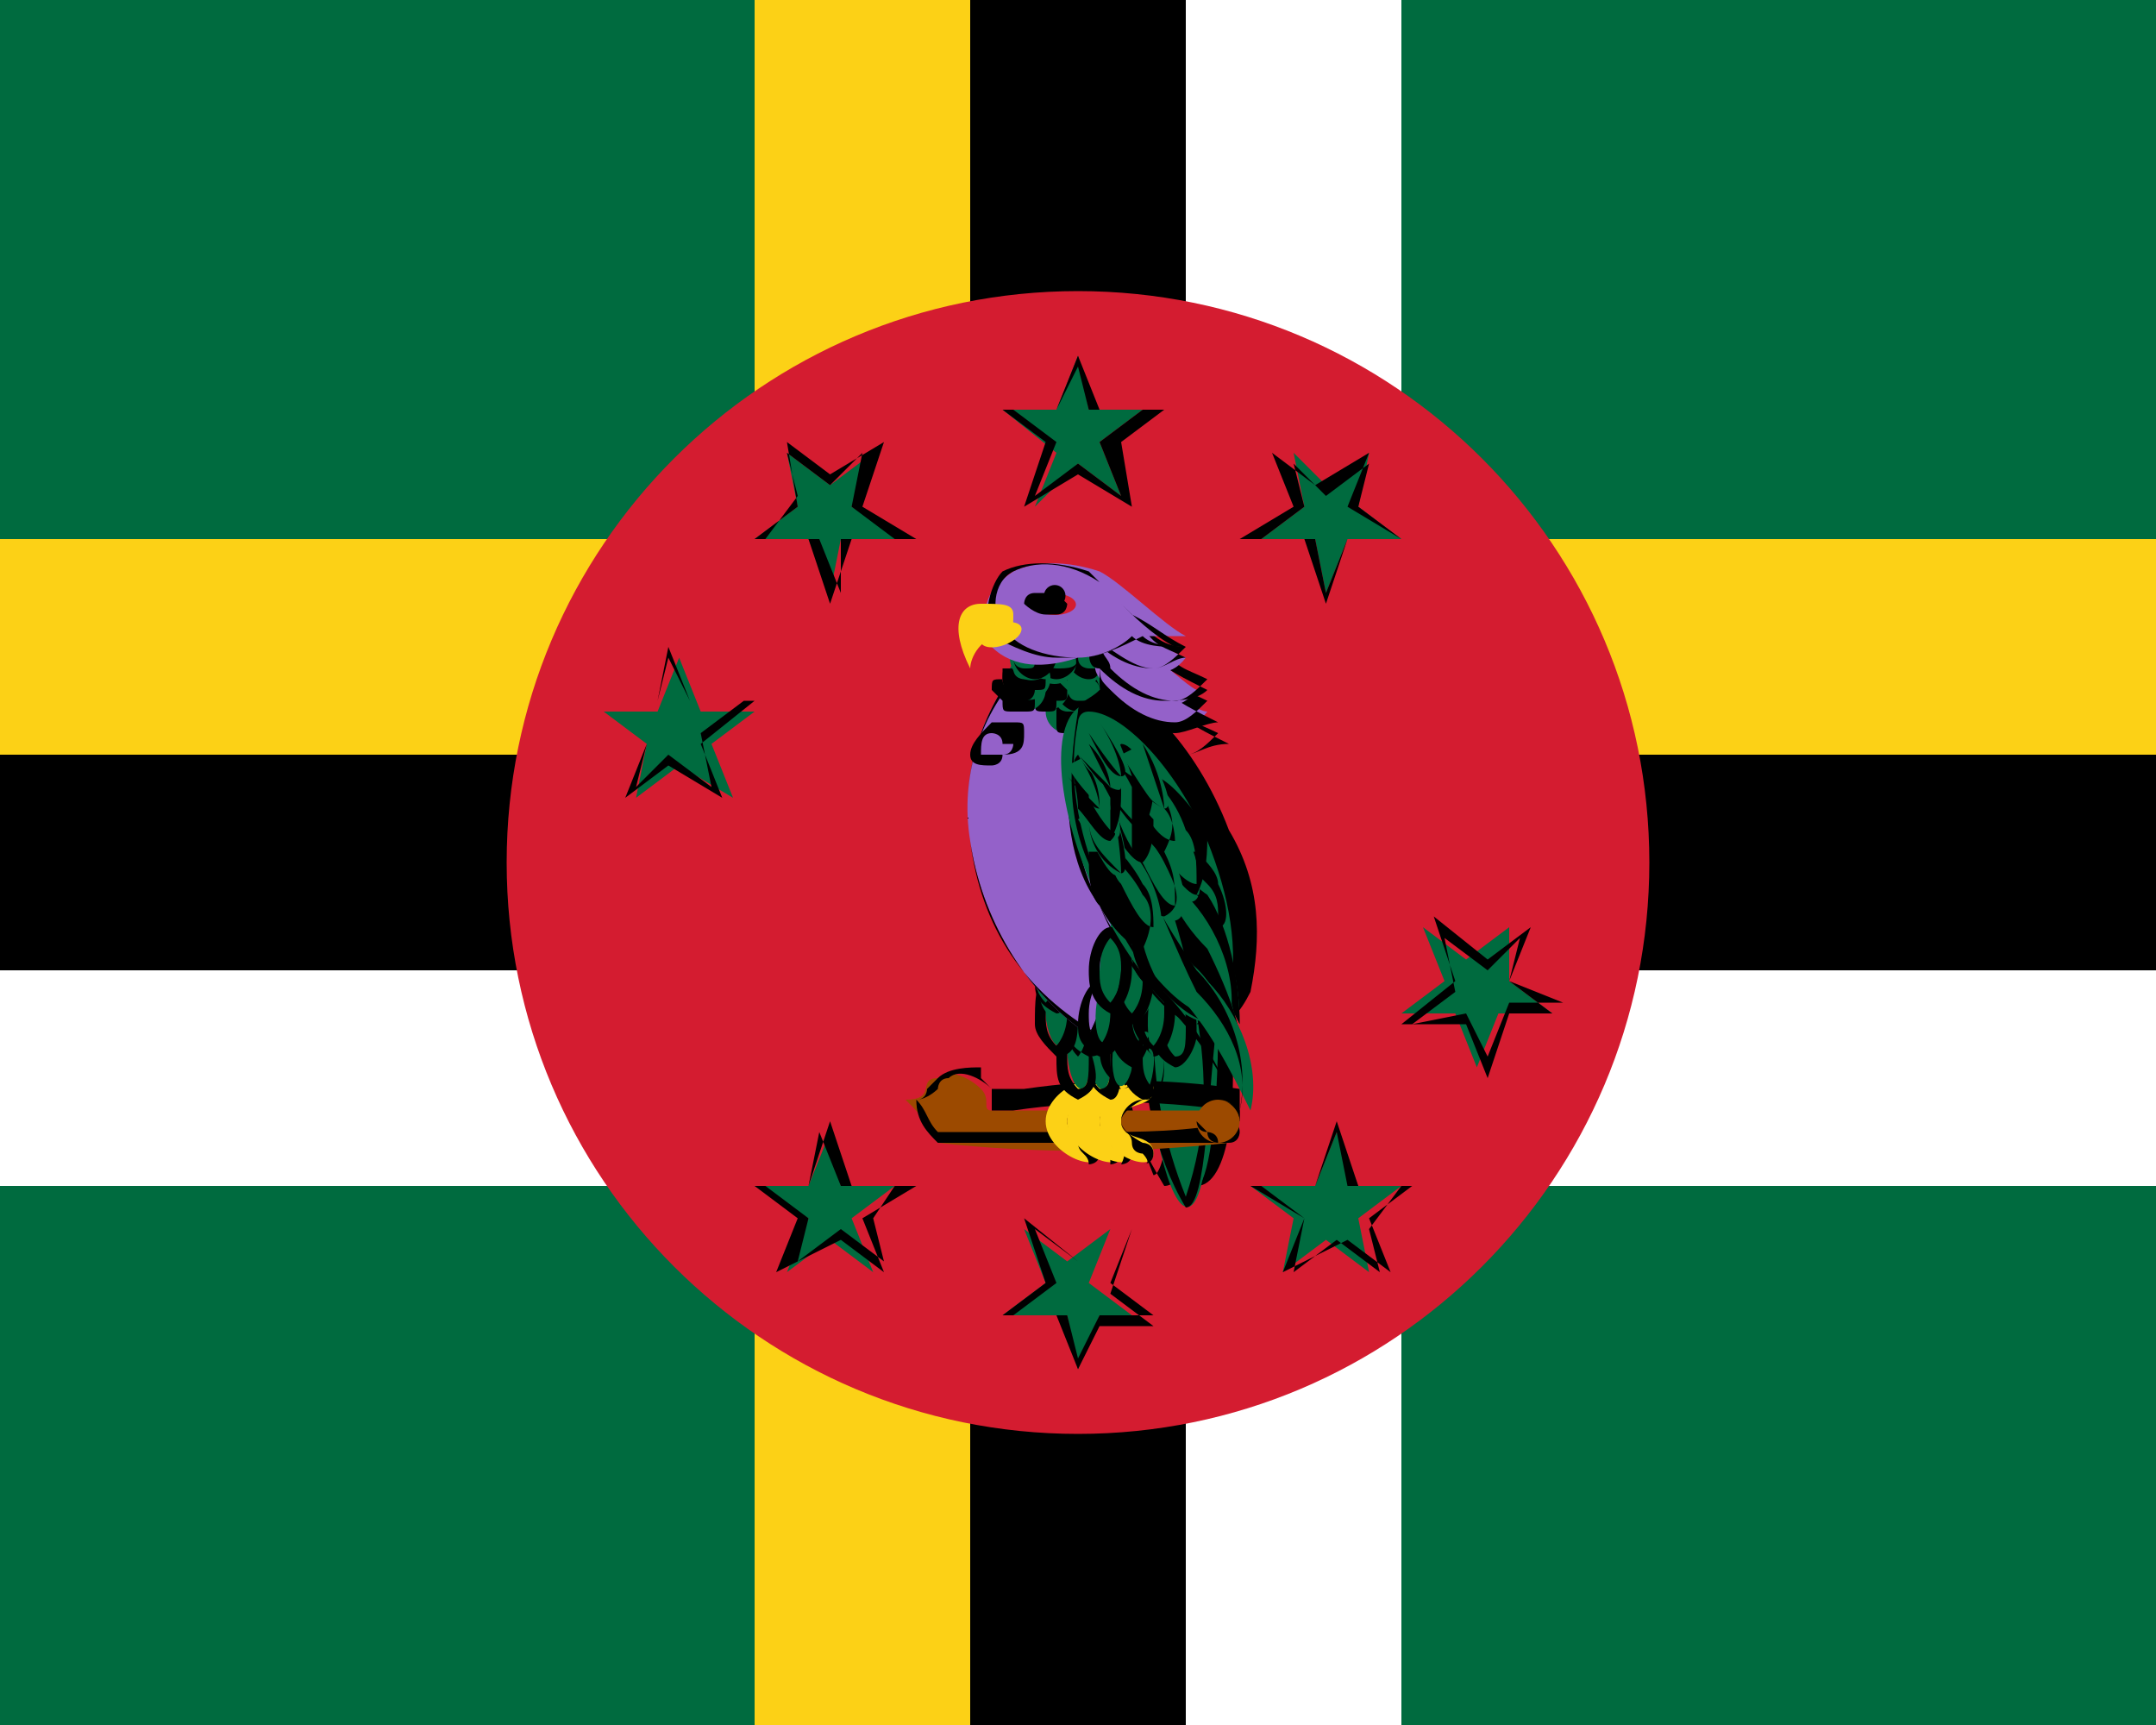
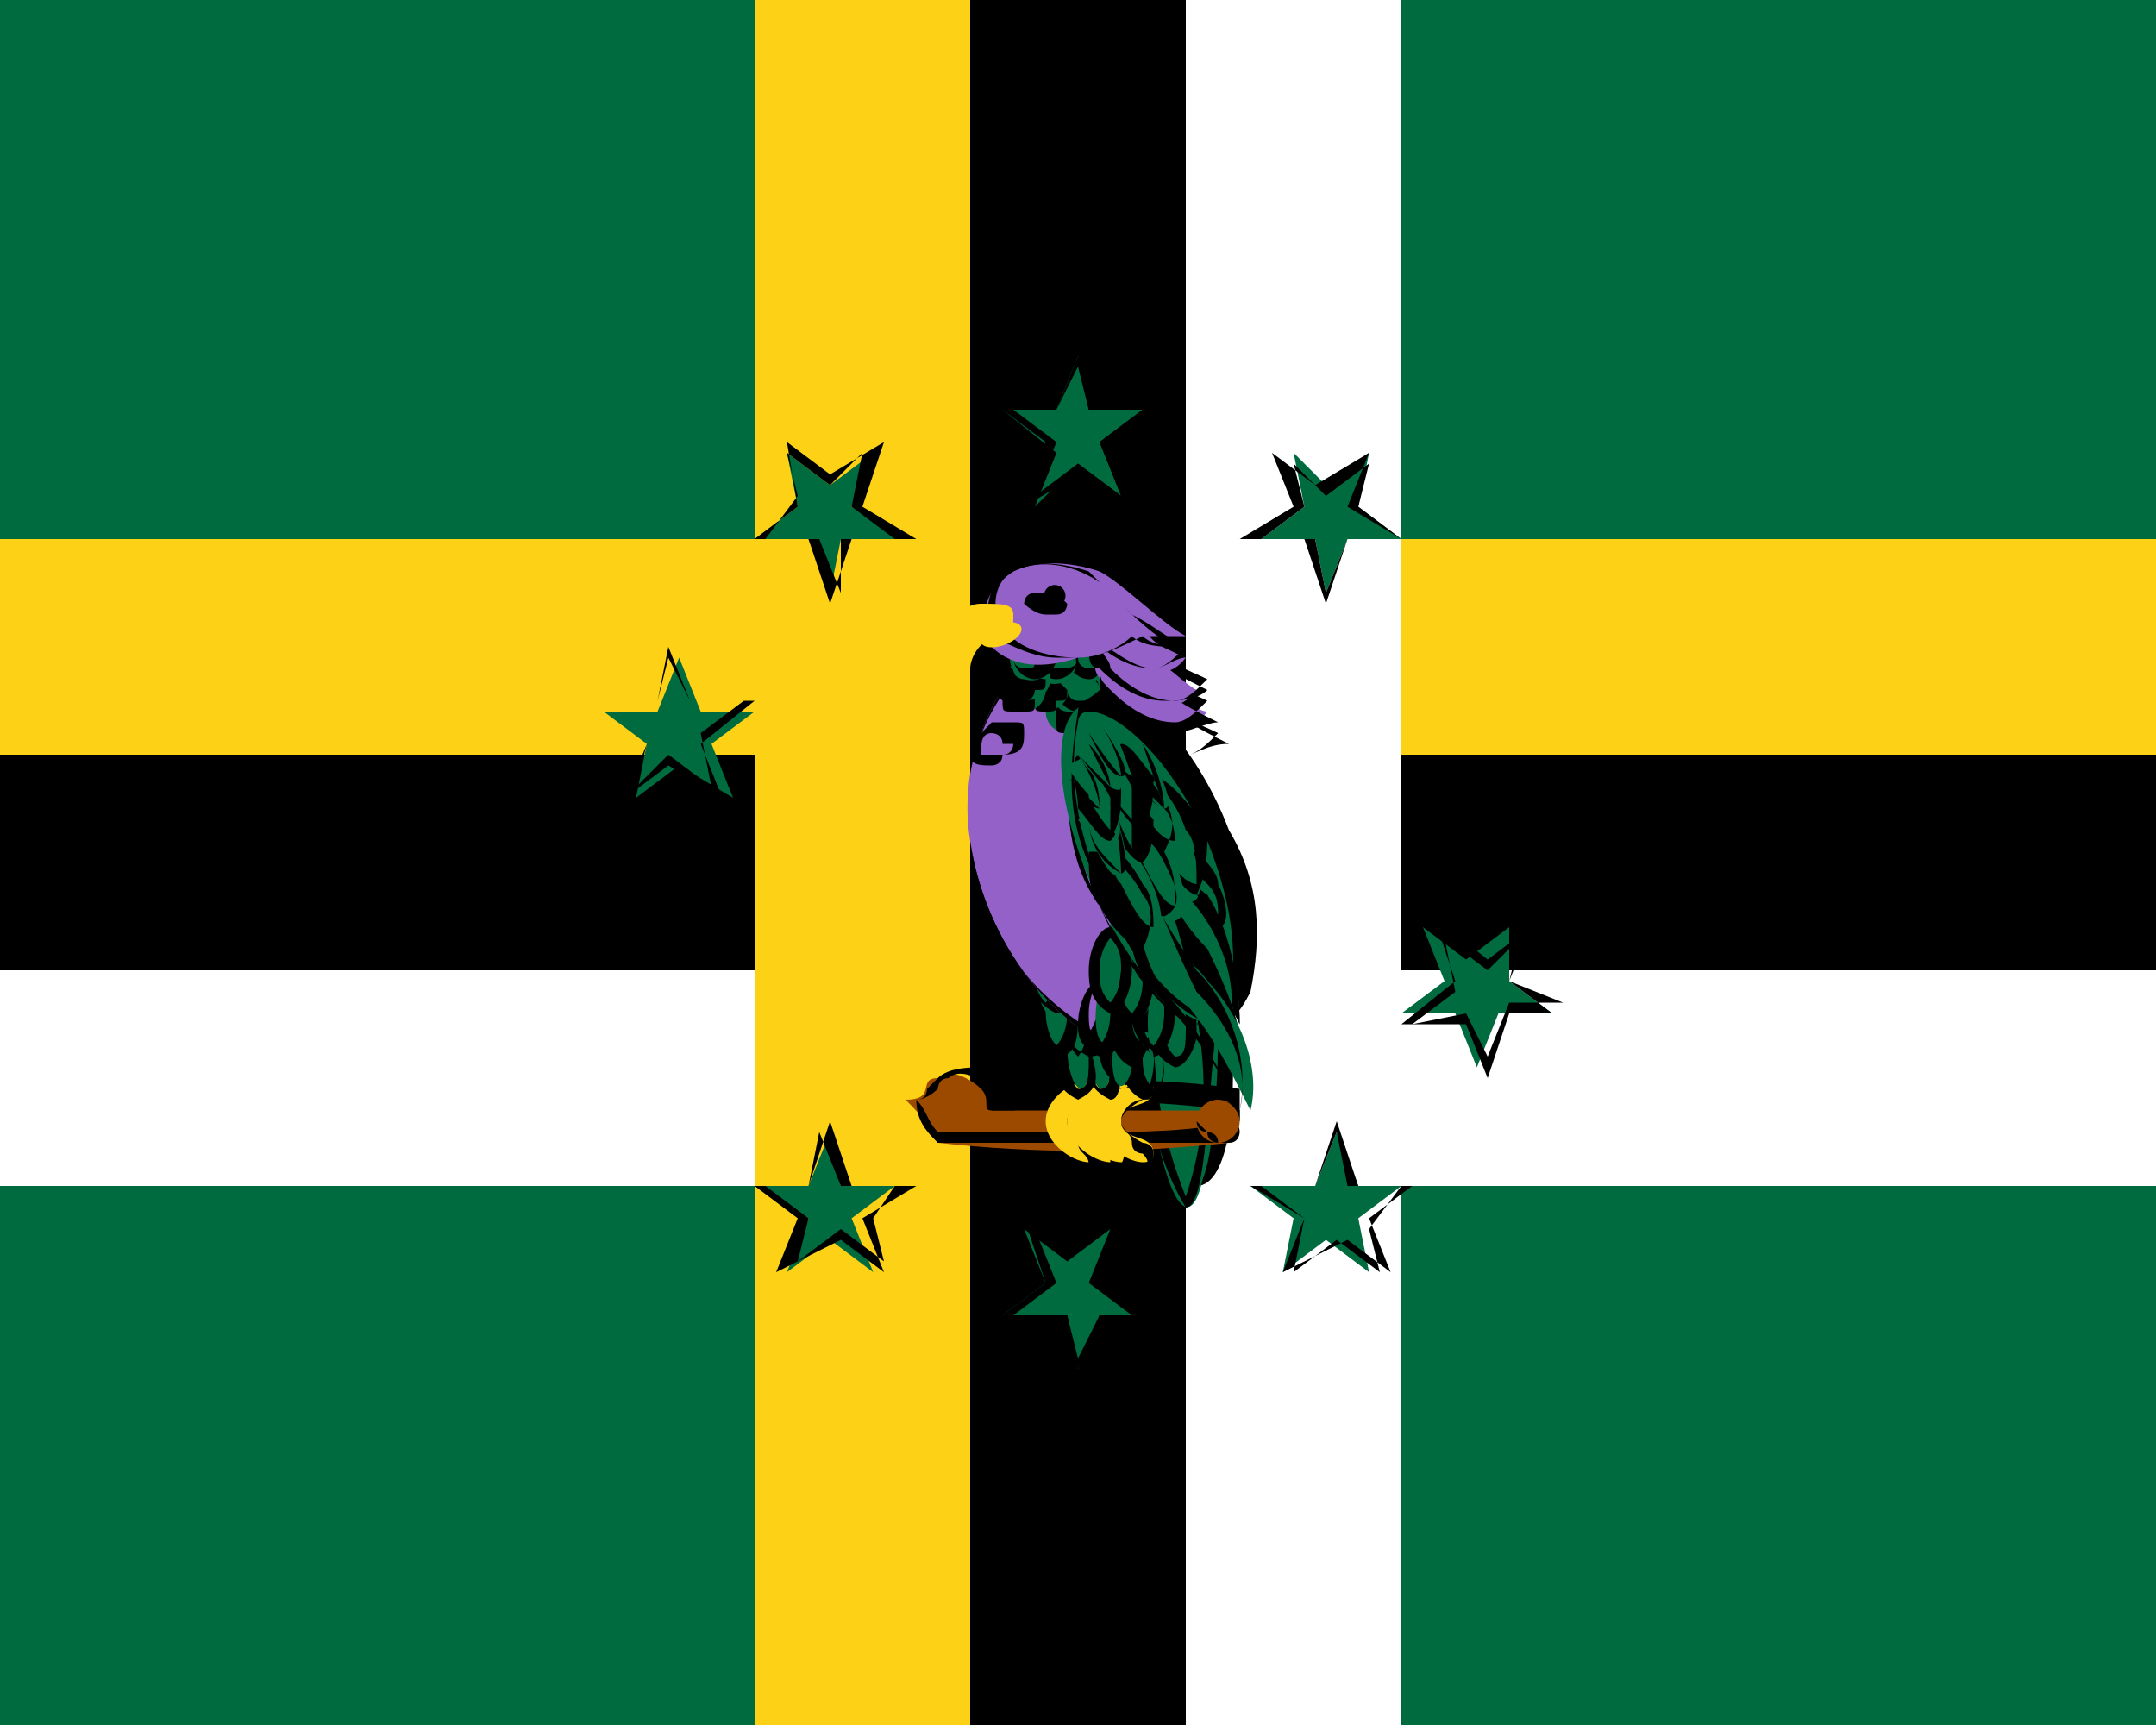
<svg xmlns="http://www.w3.org/2000/svg" width="20" height="16" viewBox="0 0 20 16" fill="none">
  <path d="M0 0H20V16H0V0Z" fill="#006B3F" />
  <path d="M0 5H20V9H0V5Z" fill="#FCD116" />
  <path d="M0 7H20V11H0V7Z" fill="white" />
  <path d="M0 7H20V9H0V7Z" fill="black" />
  <path d="M7 0H11V16H7V0Z" fill="#FCD116" />
  <path d="M9 0H13V16H9V0Z" fill="white" />
  <path d="M9 0H11V16H9V0Z" fill="black" />
-   <path d="M10 13.3C12.927 13.3 15.3 10.927 15.3 8C15.3 5.073 12.927 2.7 10 2.7C7.073 2.7 4.7 5.073 4.7 8C4.7 10.927 7.073 13.3 10 13.3Z" fill="#D41C30" />
  <path d="M9.8 3.8L10 3.3L10.1 3.8H10.6L10.2 4.1L10.4 4.6L10 4.3L9.6 4.7L9.8 4.2L9.3 3.8H9.8Z" fill="#006B3F" />
  <path d="M10.5 4.7L10 4.4L9.5 4.7L9.7 4.1L9.3 3.8H9.8L10 3.3L10.2 3.8H10.8L10.4 4.1L10.5 4.7ZM10 4.3L10.4 4.6L10.2 4.1L10.6 3.8H10.1L10 3.4L9.8 3.8H9.4L9.8 4.1L9.6 4.6L10 4.3Z" fill="black" />
  <path d="M10.2 12.2L10 12.7L9.9 12.2H9.3L9.7 11.9L9.5 11.4L9.9 11.7L10.3 11.4L10.1 11.9L10.5 12.2H10.2Z" fill="#006B3F" />
  <path d="M10 12.7L9.8 12.2H9.3L9.7 11.9L9.5 11.3L10 11.7L10.5 11.4L10.3 12L10.7 12.3H10.2L10 12.7ZM9.4 12.2H9.9L10 12.6L10.2 12.2H10.7L10.3 11.9L10.5 11.4L10 11.7L9.6 11.4L9.8 11.9L9.4 12.2Z" fill="black" />
  <path d="M12.3 4.5L12.7 4.2L12.6 4.7L13 5H12.5L12.3 5.5L12.2 5H11.7L12.1 4.7L12 4.2L12.3 4.5Z" fill="#006B3F" />
  <path d="M12.3 5.6L12.1 5H11.5L12 4.7L11.8 4.2L12.2 4.5L12.7 4.2L12.5 4.7L13 5H12.5L12.3 5.6ZM11.7 5H12.2L12.3 5.5L12.5 5H13L12.6 4.7L12.7 4.3L12.3 4.6L12 4.3L12.1 4.7L11.7 5Z" fill="black" />
  <path d="M7.7 11.5L7.3 11.8L7.5 11.3L7 11H7.5L7.7 10.5L7.8 11H8.3L7.9 11.3L8.1 11.8L7.7 11.5Z" fill="#006B3F" />
  <path d="M7.2 11.8L7.4 11.3L7 11H7.5L7.7 10.4L7.9 11H8.5L8 11.3L8.2 11.8L7.8 11.5L7.2 11.8ZM7.1 11L7.5 11.3L7.4 11.7L7.8 11.4L8.2 11.7L8.1 11.3L8.3 11H7.8L7.6 10.5L7.5 11H7.1Z" fill="black" />
  <path d="M14 9.1L14.4 9.4H13.9L13.7 9.9L13.5 9.4H13L13.4 9.1L13.2 8.6L13.6 8.9L14 8.6V9.1Z" fill="#006B3F" />
  <path d="M13.8 10L13.6 9.5H13L13.5 9.1L13.3 8.5L13.8 8.9L14.2 8.6L14 9.1L14.4 9.4H14L13.8 10ZM13.6 9.4L13.8 9.8L14 9.3H14.5L14 9.1L14.1 8.7L13.8 9L13.4 8.7L13.5 9.2L13.1 9.5L13.6 9.4Z" fill="black" />
  <path d="M6 6.9L5.6 6.6H6.1L6.3 6.1L6.5 6.6H7L6.6 6.9L6.8 7.4L6.3 7.1L5.9 7.4L6 6.9Z" fill="#006B3F" />
  <path d="M6.7 7.4L6.2 7.1L5.8 7.4L6 6.9L5.6 6.5H6.1L6.2 6L6.4 6.5H7L6.5 6.9L6.7 7.4ZM6.2 7L6.6 7.3L6.5 6.8L6.9 6.5H6.4L6.2 6.1L6.1 6.5H5.6L6 6.9L5.9 7.3L6.2 7Z" fill="black" />
  <path d="M12.6 11.3L12.7 11.8L12.3 11.5L11.9 11.8L12 11.3L11.6 11H12.2L12.4 10.5L12.6 11H13L12.6 11.3Z" fill="#006B3F" />
  <path d="M11.9 11.8L12.1 11.3L11.6 11H12.2L12.4 10.4L12.6 11H13.1L12.7 11.3L12.9 11.8L12.5 11.5L11.9 11.8ZM11.7 11L12.1 11.3L12 11.8L12.4 11.5L12.8 11.8L12.7 11.4L13 11H12.5L12.4 10.5L12.2 11H11.7Z" fill="black" />
  <path d="M7.4 4.7L7.3 4.2L7.7 4.5L8.1 4.2L7.9 4.7L8.4 5H7.8L7.7 5.5L7.5 5H7L7.4 4.7Z" fill="#006B3F" />
  <path d="M7.7 5.6L7.5 5H7L7.4 4.7L7.3 4.1L7.7 4.4L8.2 4.1L8 4.7L8.5 5H7.9L7.7 5.6ZM7.1 5H7.6L7.8 5.5V5H8.3L7.9 4.7L8 4.2L7.7 4.5L7.3 4.2L7.4 4.6L7.1 5Z" fill="black" />
  <path d="M10.813 9.999C10.978 9.987 11.062 9.263 11 8.382C10.938 7.5 10.754 6.795 10.589 6.806C10.424 6.818 10.34 7.542 10.402 8.424C10.463 9.305 10.647 10.01 10.813 9.999Z" fill="#006B3F" />
  <path d="M10.8 11C10.5 10.5 10.3 10 10.3 9.5C10.3 8.9 10.3 7.9 10.5 7.9H10.6C10.9 8.4 11 8.9 11 9.4C11.1 10 11.1 11 10.8 11ZM10.6 7.9C10.5 7.9 10.4 8.5 10.4 9.4C10.4 9.9 10.5 10.4 10.7 10.9C10.8 10.9 10.9 10.3 10.9 9.3C11 8.8 10.9 8.3 10.6 7.9Z" fill="black" />
  <path d="M11.112 10.998C11.277 10.987 11.361 10.263 11.299 9.382C11.237 8.5 11.053 7.795 10.887 7.807C10.722 7.818 10.638 8.542 10.7 9.424C10.762 10.305 10.946 11.01 11.112 10.998Z" fill="#006B3F" />
  <path d="M11.1 11C10.7 10.5 10.6 10 10.6 9.5C10.5 8.7 10.6 7.9 10.9 7.9H11C11.3 8.4 11.4 8.9 11.4 9.4C11.5 10.2 11.4 11 11.1 11ZM10.9 7.9C10.8 7.9 10.7 8.5 10.7 9.5C10.7 10 10.8 10.5 11.1 11C11.2 11 11.3 10.4 11.3 9.5C11.3 8.9 11.2 8.4 10.9 7.9Z" fill="black" />
  <path d="M11.018 11.195C11.183 11.183 11.265 10.415 11.2 9.478C11.136 8.541 10.95 7.791 10.784 7.803C10.619 7.814 10.537 8.583 10.602 9.519C10.666 10.456 10.852 11.206 11.018 11.195Z" fill="#006B3F" />
  <path d="M11 11.2C11 11.3 11 11.3 11 11.2C10.7 10.7 10.6 10.1 10.6 9.5C10.6 8.9 10.5 7.7 10.8 7.7C10.8 7.7 10.8 7.7 10.9 7.7C11.1 8.2 11.3 8.8 11.3 9.4C11.2 10.1 11.2 11.2 11 11.2ZM10.8 7.8C10.6 8.4 10.6 8.9 10.7 9.5C10.7 10.1 10.8 10.6 11 11.1C11.2 10.5 11.2 10 11.1 9.4C11.1 8.9 11 8.3 10.8 7.8Z" fill="black" />
  <path d="M8.4 10.2C8.7 10.2 8.5 10 8.7 10C8.8 9.9 9 10 9.1 10.1C9.2 10.2 9.1 10.3 9.2 10.3C9.9 10.3 10.7 10.3 11.4 10.3C11.5 10.4 11.5 10.5 11.4 10.6C10.5 10.7 9.6 10.7 8.7 10.6C8.6 10.4 8.5 10.3 8.4 10.2Z" fill="#9C4A00" />
  <path d="M9.7 10.6C9.4 10.6 9 10.6 8.7 10.6C8.6 10.5 8.5 10.4 8.5 10.2C8.6 10.2 8.7 10.1 8.7 10.1C8.7 10.1 8.7 10 8.8 10C8.9 9.9 9.1 10 9.2 10.1V10.2C9.2 10.3 9.2 10.3 9.2 10.3H9.4C10.1 10.2 10.7 10.2 11.4 10.3C11.4 10.4 11.5 10.4 11.5 10.5C11.5 10.5 11.5 10.6 11.4 10.6C10.8 10.6 10.2 10.6 9.7 10.6ZM8.5 10.2C8.6 10.3 8.6 10.4 8.7 10.5C9.2 10.5 9.6 10.5 10.1 10.5C10.6 10.5 11 10.5 11.5 10.4V10.3C11.5 10.2 11.5 10.2 11.5 10.1C10.8 10 10.2 10 9.5 10.1H9.2C9.2 10.1 9.2 10.1 9.1 10V9.9C9 9.9 8.8 9.9 8.7 10L8.6 10.1C8.6 10.1 8.6 10.2 8.5 10.2Z" fill="black" />
  <path d="M9.9 10.4C9.9 10.6 10.2 10.5 10.2 10.7C10.2 10.9 9.7 10.7 9.7 10.4C9.7 10.1 10.2 9.9 10.2 10.1C10.2 10.3 9.9 10.2 9.9 10.4Z" fill="#FCD116" />
  <path d="M10.1 10.8C9.9 10.8 9.7 10.6 9.7 10.4C9.7 10.2 9.9 10 10.1 10C10.2 10 10.2 10 10.2 10.1C10.2 10.2 10.1 10.2 10.1 10.2C10.1 10.2 9.9 10.3 9.9 10.4C9.9 10.5 10 10.5 10 10.6C10 10.7 10.1 10.7 10.1 10.8C10.1 10.9 10.1 10.8 10.1 10.8ZM10.1 10C9.9 10 9.7 10.2 9.7 10.4C9.7 10.6 9.9 10.8 10.1 10.8C10.1 10.8 10.2 10.8 10.2 10.7C10.2 10.6 10.1 10.6 10.1 10.6C10.1 10.6 9.9 10.5 9.9 10.4C9.9 10.3 10 10.3 10.1 10.2C10.2 10.1 10.2 10.2 10.1 10C10.1 10 10.2 10 10.1 10Z" fill="black" />
  <path d="M10.1 10.4C10.1 10.6 10.4 10.5 10.4 10.7C10.4 10.9 9.9 10.7 9.9 10.4C9.9 10.1 10.4 9.9 10.4 10.1C10.4 10.3 10.1 10.2 10.1 10.4Z" fill="#FCD116" />
  <path d="M10.3 10.8C10.1 10.8 9.9 10.6 9.9 10.4C9.9 10.2 10.1 10 10.3 10C10.4 10 10.4 10 10.4 10.1C10.4 10.2 10.3 10.2 10.3 10.2C10.3 10.2 10.1 10.3 10.1 10.4C10.1 10.5 10.2 10.5 10.2 10.6C10.2 10.7 10.3 10.7 10.3 10.7V10.8ZM10.3 10C10.1 10 9.9 10.2 9.9 10.4C9.9 10.6 10.1 10.8 10.3 10.8C10.3 10.8 10.4 10.8 10.4 10.7C10.4 10.6 10.3 10.6 10.3 10.6C10.3 10.6 10.1 10.5 10.1 10.4C10.1 10.3 10.2 10.3 10.3 10.2C10.4 10.1 10.4 10.2 10.3 10C10.3 10 10.4 10 10.3 10Z" fill="black" />
  <path d="M10.2 10.4C10.2 10.6 10.5 10.5 10.5 10.7C10.5 10.9 10 10.7 10 10.4C10 10.1 10.5 9.9 10.5 10.1C10.5 10.3 10.2 10.2 10.2 10.4Z" fill="#FCD116" />
  <path d="M10.4 10.8C10.2 10.8 10 10.6 10 10.4C10 10.2 10.2 10 10.4 10C10.5 10 10.5 10 10.5 10.1C10.5 10.2 10.4 10.2 10.4 10.2C10.4 10.2 10.2 10.3 10.2 10.4C10.2 10.5 10.3 10.5 10.3 10.6C10.3 10.7 10.5 10.6 10.4 10.8C10.5 10.8 10.5 10.8 10.4 10.8ZM10.4 10C10.2 10 10 10.2 10 10.4C10 10.6 10.2 10.8 10.4 10.8C10.4 10.8 10.5 10.8 10.5 10.7C10.5 10.6 10.4 10.6 10.4 10.6C10.4 10.6 10.2 10.5 10.2 10.4C10.2 10.3 10.3 10.3 10.4 10.2C10.5 10.1 10.5 10.2 10.4 10C10.5 10 10.5 10 10.4 10Z" fill="black" />
  <path d="M10.4 10.4C10.4 10.6 10.7 10.5 10.7 10.7C10.7 10.9 10.2 10.7 10.2 10.4C10.2 10.1 10.7 9.9 10.7 10.1C10.7 10.3 10.4 10.2 10.4 10.4Z" fill="#FCD116" />
  <path d="M10.6 10.8C10.4 10.8 10.2 10.6 10.2 10.4C10.2 10.2 10.4 10 10.6 10C10.7 10 10.7 10 10.7 10.1C10.7 10.2 10.6 10.2 10.6 10.2C10.6 10.2 10.4 10.3 10.4 10.4C10.4 10.5 10.5 10.5 10.5 10.6C10.5 10.7 10.6 10.7 10.6 10.7C10.6 10.7 10.7 10.8 10.6 10.8ZM10.6 10C10.4 10 10.2 10.2 10.2 10.4C10.2 10.6 10.4 10.8 10.6 10.8C10.6 10.8 10.7 10.8 10.7 10.7C10.7 10.6 10.6 10.6 10.6 10.6C10.6 10.6 10.4 10.5 10.4 10.4C10.4 10.3 10.5 10.2 10.6 10.2C10.7 10.2 10.7 10.2 10.6 10C10.7 10 10.7 10 10.6 10Z" fill="black" />
  <path d="M11.3 10.6C11.41 10.6 11.5 10.51 11.5 10.4C11.5 10.29 11.41 10.2 11.3 10.2C11.19 10.2 11.1 10.29 11.1 10.4C11.1 10.51 11.19 10.6 11.3 10.6Z" fill="#9C4A00" />
  <path d="M11.3 10.6C11.3 10.6 11.2 10.6 11.2 10.5L11.1 10.4C11.1 10.3 11.2 10.2 11.3 10.2C11.4 10.2 11.5 10.3 11.5 10.4C11.5 10.5 11.4 10.6 11.3 10.6ZM11.3 10.2C11.2 10.2 11.1 10.3 11.1 10.4C11.1 10.4 11.1 10.5 11.2 10.5C11.2 10.5 11.3 10.5 11.3 10.6C11.4 10.6 11.5 10.5 11.5 10.4V10.3C11.4 10.2 11.3 10.2 11.3 10.2Z" fill="black" />
  <path d="M10.229 10.102C10.284 10.097 10.316 9.959 10.3 9.794C10.284 9.629 10.227 9.5 10.172 9.505C10.117 9.51 10.085 9.648 10.101 9.813C10.117 9.978 10.174 10.108 10.229 10.102Z" fill="#006B3F" />
  <path d="M10.3 10.2C10.2 10.2 10.2 10.2 10.3 10.2C10.1 10.1 10.1 10 10.1 9.9C10.1 9.7 10.1 9.5 10.2 9.5H10.3C10.4 9.6 10.4 9.7 10.4 9.8C10.4 10 10.4 10.2 10.3 10.2ZM10.2 9.5C10.2 9.5 10.1 9.6 10.1 9.8C10.1 9.9 10.1 10 10.2 10.1C10.3 10.1 10.3 10 10.3 9.8C10.3 9.7 10.3 9.6 10.2 9.5Z" fill="black" />
  <path d="M10.032 10.097C10.087 10.092 10.119 9.954 10.103 9.789C10.087 9.624 10.03 9.495 9.975 9.5C9.92 9.505 9.888 9.643 9.904 9.808C9.92 9.973 9.977 10.103 10.032 10.097Z" fill="#006B3F" />
  <path d="M10 10.2C10 10.2 9.9 10.2 10 10.2C9.8 10.1 9.8 10 9.8 9.8C9.8 9.6 9.8 9.4 9.9 9.4H10C10.1 9.5 10.1 9.6 10.1 9.7C10.2 10 10.2 10.1 10 10.2ZM10 9.5C10 9.5 9.9 9.6 9.9 9.8C9.9 9.9 9.9 10 10 10.1C10.1 10.1 10.1 10 10.1 9.8C10.1 9.7 10.1 9.6 10 9.5Z" fill="black" />
  <path d="M9.826 9.699C9.881 9.694 9.912 9.556 9.897 9.391C9.881 9.226 9.824 9.097 9.769 9.102C9.714 9.107 9.682 9.245 9.698 9.41C9.713 9.575 9.771 9.705 9.826 9.699Z" fill="#006B3F" />
  <path d="M9.8 9.8C9.7 9.7 9.6 9.6 9.6 9.5C9.6 9.3 9.6 9.1 9.7 9.1H9.8C9.9 9.2 10 9.3 10 9.4C10 9.6 10 9.8 9.8 9.8ZM9.8 9.1C9.8 9.1 9.7 9.2 9.7 9.4C9.7 9.5 9.7 9.6 9.8 9.7C9.8 9.7 9.9 9.6 9.9 9.4C9.9 9.3 9.8 9.2 9.8 9.1Z" fill="black" />
  <path d="M10.136 9.795C10.191 9.79 10.218 9.607 10.197 9.387C10.176 9.167 10.114 8.993 10.059 8.999C10.004 9.004 9.977 9.186 9.998 9.406C10.019 9.626 10.081 9.8 10.136 9.795Z" fill="#006B3F" />
  <path d="M10.1 9.8C10.1 9.8 10 9.8 10.1 9.8C9.9 9.7 9.9 9.6 9.9 9.5C9.9 9.3 9.9 9.1 10 9.1H10.1C10.2 9.2 10.2 9.3 10.2 9.5C10.3 9.6 10.3 9.8 10.1 9.8ZM10 9.1C10 9.1 9.9 9.2 9.9 9.5C9.9 9.6 9.9 9.7 10 9.8C10 9.8 10.1 9.7 10.1 9.4C10.1 9.3 10.1 9.2 10 9.1Z" fill="black" />
  <path d="M10.435 9.8C10.49 9.794 10.518 9.612 10.497 9.392C10.476 9.172 10.414 8.998 10.359 9.003C10.304 9.008 10.276 9.191 10.297 9.411C10.319 9.631 10.38 9.805 10.435 9.8Z" fill="#006B3F" />
  <path d="M10.4 9.8C10.2 9.7 10.2 9.6 10.2 9.5C10.2 9.3 10.2 9.1 10.3 9.1H10.4C10.5 9.2 10.5 9.3 10.5 9.4C10.6 9.6 10.6 9.8 10.4 9.8ZM10.4 9.1C10.4 9.1 10.3 9.2 10.3 9.4C10.3 9.5 10.3 9.6 10.4 9.7C10.5 9.7 10.5 9.6 10.5 9.4C10.5 9.3 10.5 9.2 10.4 9.1Z" fill="black" />
  <path d="M10.339 9.699C10.449 9.688 10.52 9.501 10.498 9.281C10.476 9.061 10.369 8.892 10.259 8.903C10.149 8.914 10.078 9.101 10.1 9.321C10.122 9.541 10.229 9.71 10.339 9.699Z" fill="#006B3F" />
  <path d="M10.2 9.7C10.1 9.6 10 9.5 10 9.3C10 9.1 10 8.9 10.1 8.9H10.2C10.3 9 10.3 9.1 10.3 9.2C10.4 9.4 10.4 9.6 10.2 9.7ZM10.2 9C10.2 9 10.1 9.1 10.1 9.3C10.1 9.4 10.1 9.5 10.2 9.6C10.3 9.6 10.3 9.5 10.3 9.3C10.3 9.2 10.3 9.1 10.2 9Z" fill="black" />
  <path d="M10.034 9.495C10.089 9.49 10.116 9.307 10.095 9.088C10.074 8.868 10.012 8.694 9.957 8.699C9.902 8.704 9.875 8.887 9.896 9.107C9.917 9.327 9.979 9.501 10.034 9.495Z" fill="#006B3F" />
  <path d="M10 9.5C10 9.5 9.9 9.5 10 9.5C9.8 9.4 9.8 9.3 9.8 9.2C9.8 9 9.8 8.8 9.9 8.8H10C10.1 8.9 10.1 9 10.1 9.1C10.2 9.3 10.2 9.5 10 9.5ZM9.9 8.8C9.9 8.8 9.8 8.9 9.8 9.1C9.8 9.2 9.8 9.3 9.9 9.4C9.9 9.4 10 9.3 10 9.1C10.1 9 10 8.9 9.9 8.8Z" fill="black" />
  <path d="M9.736 9.402C9.791 9.397 9.818 9.214 9.797 8.994C9.776 8.774 9.714 8.6 9.659 8.606C9.604 8.611 9.577 8.793 9.598 9.013C9.619 9.233 9.681 9.407 9.736 9.402Z" fill="#006B3F" />
  <path d="M9.8 9.4C9.7 9.4 9.7 9.4 9.8 9.4C9.6 9.3 9.6 9.2 9.6 9.1C9.6 8.9 9.6 8.7 9.7 8.7H9.8C9.9 8.8 9.9 8.9 9.9 9C9.9 9.2 9.9 9.4 9.8 9.4ZM9.7 8.7C9.7 8.7 9.6 8.8 9.6 9C9.6 9.1 9.6 9.2 9.7 9.3C9.7 9.3 9.8 9.2 9.8 9C9.8 8.9 9.8 8.8 9.7 8.7Z" fill="black" />
  <path d="M9.5 6.1C9.1 6.6 8.9 7.2 9 7.8C9.1 8.5 9.5 9.2 10.1 9.6C10.3 9.2 10.4 8.7 10.3 8.3C10.3 7.6 10.1 6.9 9.7 6.2L9.5 6.1Z" fill="#9461C9" />
  <path d="M10.2 9.6C9.5 9.2 9.1 8.6 9 7.8C8.9 7.2 9.1 6.6 9.5 6.1L9.9 6.2C10.3 6.8 10.5 7.5 10.5 8.3C10.5 8.7 10.4 9.2 10.2 9.6ZM9.5 6.2C9.1 6.6 8.9 7.2 9 7.8C9.1 8.5 9.5 9.2 10.1 9.6C10.3 9.2 10.4 8.7 10.3 8.3C10.3 7.6 10.1 6.9 9.7 6.2H9.5Z" fill="black" />
  <path d="M10.703 9.876C10.717 9.71 10.684 9.573 10.629 9.568C10.574 9.564 10.518 9.694 10.504 9.859C10.49 10.024 10.524 10.162 10.579 10.166C10.634 10.171 10.69 10.041 10.703 9.876Z" fill="#006B3F" />
  <path d="M10.6 10.2C10.4 10.1 10.4 9.9 10.4 9.8C10.4 9.6 10.5 9.4 10.6 9.4C10.6 9.4 10.7 9.4 10.7 9.5C10.8 9.6 10.8 9.7 10.8 9.8C10.8 10.1 10.7 10.2 10.6 10.2ZM10.7 9.5C10.6 9.5 10.6 9.6 10.6 9.8C10.6 9.9 10.6 10 10.7 10.1C10.8 10.1 10.8 10 10.8 9.8C10.7 9.7 10.7 9.6 10.7 9.5Z" fill="black" />
  <path d="M10.521 9.783C10.535 9.618 10.502 9.48 10.447 9.475C10.392 9.471 10.336 9.601 10.322 9.766C10.308 9.931 10.341 10.069 10.396 10.073C10.451 10.078 10.507 9.948 10.521 9.783Z" fill="#006B3F" />
  <path d="M10.4 10.1C10.4 10.1 10.3 10.1 10.3 10C10.2 9.9 10.2 9.8 10.2 9.7C10.2 9.5 10.3 9.3 10.4 9.3H10.5C10.6 9.4 10.6 9.5 10.6 9.7C10.6 10 10.5 10.1 10.4 10.1ZM10.4 9.5C10.3 9.5 10.3 9.6 10.3 9.8C10.3 9.9 10.3 10 10.4 10.1C10.5 10.1 10.5 10 10.5 9.8C10.5 9.7 10.5 9.6 10.4 9.5Z" fill="black" />
  <path d="M10.365 9.381C10.379 9.216 10.346 9.078 10.291 9.074C10.236 9.069 10.18 9.199 10.166 9.364C10.152 9.529 10.185 9.667 10.241 9.672C10.296 9.676 10.351 9.546 10.365 9.381Z" fill="#006B3F" />
  <path d="M10.2 9.8C10 9.7 10 9.6 10 9.5C10 9.3 10.1 9.1 10.2 9.1H10.3C10.4 9.2 10.4 9.3 10.4 9.5C10.4 9.6 10.4 9.8 10.2 9.8ZM10.2 9.1C10.2 9.1 10.1 9.2 10.1 9.4C10.1 9.5 10.1 9.6 10.2 9.7C10.2 9.7 10.3 9.6 10.3 9.4C10.3 9.3 10.3 9.2 10.2 9.1Z" fill="black" />
  <path d="M10.589 9.472C10.608 9.252 10.578 9.07 10.523 9.065C10.468 9.061 10.408 9.235 10.39 9.456C10.372 9.676 10.402 9.858 10.457 9.862C10.512 9.867 10.571 9.692 10.589 9.472Z" fill="#006B3F" />
  <path d="M10.5 9.9C10.3 9.8 10.3 9.6 10.3 9.5C10.3 9.3 10.4 9.1 10.5 9.1H10.6C10.7 9.2 10.7 9.4 10.7 9.5C10.7 9.6 10.6 9.9 10.5 9.9ZM10.6 9.1C10.6 9.1 10.5 9.2 10.5 9.4C10.5 9.5 10.5 9.6 10.6 9.7C10.6 9.7 10.7 9.6 10.7 9.4C10.6 9.3 10.6 9.2 10.6 9.1Z" fill="black" />
  <path d="M10.984 9.509C11.002 9.289 10.973 9.107 10.918 9.102C10.863 9.098 10.803 9.272 10.785 9.493C10.766 9.713 10.796 9.895 10.851 9.899C10.906 9.904 10.966 9.729 10.984 9.509Z" fill="#006B3F" />
  <path d="M10.9 9.9C10.8 9.9 10.8 9.9 10.9 9.9C10.7 9.8 10.7 9.7 10.7 9.5C10.7 9.3 10.8 9.1 10.9 9.1C10.9 9.1 11 9.1 11 9.2C11.1 9.3 11.1 9.4 11.1 9.6C11.1 9.7 11 9.9 10.9 9.9ZM10.9 9.2C10.9 9.2 10.8 9.3 10.8 9.5C10.8 9.6 10.8 9.7 10.9 9.8C11 9.8 11 9.7 11 9.5C11 9.4 11 9.3 10.9 9.2Z" fill="black" />
  <path d="M10.852 9.375C10.87 9.155 10.841 8.973 10.786 8.968C10.731 8.964 10.671 9.138 10.653 9.359C10.634 9.579 10.664 9.761 10.719 9.766C10.774 9.77 10.834 9.595 10.852 9.375Z" fill="#006B3F" />
  <path d="M10.7 9.8C10.7 9.7 10.6 9.7 10.7 9.8C10.5 9.6 10.5 9.5 10.5 9.4C10.5 9.2 10.6 9 10.7 9H10.8C10.9 9.1 10.9 9.2 10.9 9.4C10.9 9.6 10.8 9.8 10.7 9.8ZM10.7 9.1C10.6 9.1 10.6 9.2 10.6 9.4C10.6 9.5 10.6 9.6 10.7 9.7C10.7 9.7 10.8 9.6 10.8 9.4C10.8 9.2 10.8 9.1 10.7 9.1Z" fill="black" />
  <path d="M10.728 9.09C10.746 8.869 10.671 8.684 10.56 8.675C10.45 8.666 10.347 8.838 10.329 9.058C10.312 9.278 10.387 9.464 10.497 9.472C10.607 9.481 10.71 9.31 10.728 9.09Z" fill="#006B3F" />
  <path d="M10.5 9.5C10.4 9.5 10.4 9.5 10.5 9.5C10.3 9.4 10.3 9.3 10.3 9.1C10.3 8.9 10.4 8.7 10.5 8.7H10.6C10.7 8.8 10.7 8.9 10.7 9.1C10.7 9.3 10.6 9.5 10.5 9.5ZM10.5 8.8C10.5 8.8 10.4 8.9 10.4 9.1C10.4 9.2 10.4 9.3 10.5 9.4C10.5 9.4 10.6 9.3 10.6 9.1C10.5 9 10.5 8.9 10.5 8.8Z" fill="black" />
  <path d="M10.402 8.978C10.42 8.758 10.39 8.576 10.335 8.571C10.28 8.566 10.221 8.741 10.203 8.961C10.184 9.181 10.214 9.364 10.269 9.368C10.324 9.373 10.383 9.198 10.402 8.978Z" fill="#006B3F" />
  <path d="M10.3 9.4C10.2 9.4 10.2 9.4 10.3 9.4C10.1 9.3 10.1 9.1 10.1 9C10.1 8.8 10.2 8.6 10.3 8.6H10.4C10.5 8.7 10.5 8.8 10.5 9C10.5 9.2 10.4 9.4 10.3 9.4ZM10.3 8.7C10.3 8.7 10.2 8.8 10.2 9C10.2 9.1 10.2 9.2 10.3 9.3C10.3 9.3 10.4 9.2 10.4 9C10.4 8.9 10.4 8.8 10.3 8.7Z" fill="black" />
  <path d="M11.104 9.387C11.307 9.299 11.24 8.694 10.954 8.036C10.668 7.377 10.272 6.914 10.069 7.002C9.867 7.09 9.934 7.696 10.22 8.354C10.506 9.013 10.902 9.475 11.104 9.387Z" fill="#D41C30" />
  <path d="M11.1 9.5C10.9 9.5 10.5 9 10.2 8.4C9.9 8 9.9 7.5 9.9 7.1C9.9 7.1 9.9 7 10 7C10.2 6.9 10.7 7.4 11 8.1C11.2 8.5 11.3 9 11.2 9.4C11.2 9.4 11.2 9.5 11.1 9.5ZM10.1 7C10 7 10 7.1 10 7.1C9.9 7.5 10 8 10.2 8.4C10.5 9.1 10.9 9.5 11.1 9.5L11.2 9.4C11.3 9 11.2 8.5 11 8.2C10.7 7.4 10.3 6.9 10.1 7Z" fill="black" />
  <path d="M10.474 7.012C10.476 6.901 10.389 6.81 10.278 6.808C10.168 6.806 10.076 6.894 10.075 7.004C10.072 7.115 10.161 7.206 10.271 7.208C10.381 7.21 10.473 7.122 10.474 7.012Z" fill="#006B3F" />
  <path d="M10.2 7.2C10.1 7.2 10.1 7.2 10.1 7.1C10 7.1 10 7 10 7C10 6.9 10.1 6.8 10.2 6.8C10.3 6.8 10.3 6.8 10.4 6.9L10.5 7C10.5 7.1 10.5 7.1 10.4 7.1C10.3 7.2 10.3 7.2 10.2 7.2ZM10.2 6.8C10.1 6.8 10 6.9 10 6.9V7H10.1H10.2C10.3 7 10.3 6.9 10.2 6.8C10.3 6.9 10.3 6.9 10.2 6.8C10.2 6.9 10.3 6.9 10.2 6.8Z" fill="black" />
  <path d="M10.4 6.9C10.51 6.9 10.6 6.81 10.6 6.7C10.6 6.59 10.51 6.5 10.4 6.5C10.29 6.5 10.2 6.59 10.2 6.7C10.2 6.81 10.29 6.9 10.4 6.9Z" fill="#006B3F" />
  <path d="M10.4 6.9C10.3 6.9 10.2 6.8 10.2 6.7C10.2 6.6 10.2 6.6 10.3 6.6L10.4 6.5C10.5 6.5 10.5 6.5 10.5 6.6C10.5 6.6 10.5 6.7 10.6 6.7C10.6 6.8 10.5 6.9 10.4 6.9ZM10.4 6.6H10.3V6.7C10.3 6.8 10.4 6.8 10.4 6.8H10.5V6.7V6.6C10.5 6.6 10.5 6.6 10.4 6.6Z" fill="black" />
  <path d="M10.2 6.9C10.31 6.9 10.4 6.81 10.4 6.7C10.4 6.59 10.31 6.5 10.2 6.5C10.089 6.5 10 6.59 10 6.7C10 6.81 10.089 6.9 10.2 6.9Z" fill="#006B3F" />
  <path d="M10.1 6.9C10 6.9 10 6.9 10 6.8V6.7V6.6L10.1 6.5C10.2 6.5 10.2 6.5 10.2 6.6V6.7C10.3 6.8 10.3 6.8 10.1 6.9C10.2 6.9 10.2 6.9 10.1 6.9ZM10.1 6.6H10V6.7V6.8H10.1H10.2C10.2 6.8 10.2 6.7 10.3 6.7V6.6C10.3 6.6 10.2 6.6 10.1 6.6Z" fill="black" />
  <path d="M10.463 6.59C10.465 6.48 10.377 6.388 10.267 6.386C10.156 6.384 10.065 6.472 10.063 6.582C10.061 6.692 10.148 6.784 10.259 6.786C10.369 6.788 10.46 6.7 10.463 6.59Z" fill="#006B3F" />
  <path d="M10.2 6.7C10.1 6.7 10 6.6 10 6.5C10 6.4 10 6.4 10.1 6.4H10.2C10.3 6.4 10.4 6.4 10.4 6.5C10.5 6.7 10.4 6.8 10.2 6.7C10.2 6.8 10.3 6.8 10.2 6.7ZM10.2 6.4H10.1V6.5C10.1 6.6 10.2 6.6 10.2 6.6C10.3 6.6 10.3 6.5 10.4 6.5C10.4 6.4 10.3 6.4 10.2 6.4C10.3 6.4 10.3 6.4 10.2 6.4Z" fill="black" />
  <path d="M10.436 6.375C10.439 6.265 10.351 6.173 10.241 6.171C10.13 6.169 10.039 6.257 10.037 6.367C10.034 6.478 10.122 6.569 10.232 6.571C10.343 6.573 10.434 6.486 10.436 6.375Z" fill="#006B3F" />
  <path d="M10.2 6.5C10.1 6.5 10 6.4 10 6.3V6.2H10.1C10.2 6.2 10.3 6.3 10.3 6.4C10.3 6.5 10.3 6.5 10.2 6.5C10.2 6.5 10.3 6.5 10.2 6.5ZM10.2 6.2H10.1C10.1 6.2 10.1 6.3 10 6.3C10 6.4 10.1 6.4 10.1 6.4H10.2C10.2 6.4 10.2 6.3 10.3 6.3C10.3 6.3 10.3 6.2 10.2 6.2Z" fill="black" />
  <path d="M9.9 6.8C10.01 6.8 10.1 6.71 10.1 6.6C10.1 6.49 10.01 6.4 9.9 6.4C9.79 6.4 9.7 6.49 9.7 6.6C9.7 6.71 9.79 6.8 9.9 6.8Z" fill="#006B3F" />
  <path d="M9.9 6.8C9.8 6.8 9.8 6.8 9.8 6.7V6.6C9.8 6.5 9.8 6.5 9.9 6.5H10C10.1 6.5 10.2 6.6 10.2 6.7C10.2 6.8 10.2 6.8 10.1 6.8C10.1 6.8 10 6.8 9.9 6.8ZM9.9 6.4H9.8V6.5C9.8 6.6 9.9 6.6 9.9 6.6H10L10.1 6.5C10.1 6.5 10.1 6.4 9.9 6.4Z" fill="black" />
  <path d="M10.222 6.402C10.224 6.291 10.136 6.2 10.026 6.198C9.916 6.196 9.824 6.283 9.822 6.394C9.82 6.504 9.908 6.595 10.018 6.598C10.128 6.6 10.22 6.512 10.222 6.402Z" fill="#006B3F" />
  <path d="M10 6.6C9.9 6.6 9.8 6.5 9.8 6.4C9.8 6.3 9.9 6.2 10 6.2C10.1 6.2 10.2 6.3 10.2 6.4C10.2 6.5 10.1 6.6 10 6.6ZM10 6.2C9.9 6.2 9.9 6.3 9.9 6.3C9.9 6.4 9.9 6.5 10 6.5C10.1 6.5 10.2 6.5 10.2 6.4C10.2 6.3 10.1 6.3 10 6.2Z" fill="black" />
  <path d="M9.916 6.391C9.918 6.281 9.83 6.189 9.72 6.188C9.609 6.186 9.518 6.273 9.516 6.384C9.514 6.494 9.602 6.585 9.713 6.587C9.823 6.589 9.914 6.501 9.916 6.391Z" fill="#006B3F" />
  <path d="M9.7 6.6C9.6 6.6 9.6 6.6 9.6 6.5L9.5 6.4C9.5 6.3 9.6 6.2 9.7 6.2C9.8 6.2 9.8 6.2 9.8 6.3L9.9 6.4C9.9 6.5 9.9 6.5 9.8 6.5C9.8 6.6 9.8 6.6 9.7 6.6ZM9.7 6.2C9.6 6.2 9.5 6.3 9.5 6.3V6.4H9.6H9.7V6.3C9.8 6.3 9.8 6.3 9.7 6.2C9.7 6.3 9.8 6.3 9.7 6.2Z" fill="black" />
  <path d="M10.237 6.162C10.239 6.052 10.151 5.96 10.04 5.958C9.93 5.956 9.839 6.044 9.837 6.155C9.835 6.265 9.923 6.356 10.033 6.358C10.144 6.36 10.235 6.272 10.237 6.162Z" fill="#006B3F" />
  <path d="M10.1 6.3C10 6.3 9.9 6.2 9.9 6.1V6H10C10.1 6 10.2 6.1 10.2 6.2C10.2 6.2 10.2 6.3 10.1 6.3C10.1 6.3 10.2 6.3 10.1 6.3ZM10.1 6C10 6 10 6 10.1 6C10 6 10 6.1 10 6.1C10 6.2 10.1 6.2 10.1 6.2H10.2C10.2 6.2 10.2 6.1 10.3 6.1C10.3 6 10.3 5.9 10.2 5.9C10.1 6 10.1 6 10.1 6Z" fill="black" />
  <path d="M9.983 6.148C9.985 6.037 9.897 5.946 9.786 5.944C9.676 5.942 9.585 6.03 9.583 6.141C9.581 6.251 9.669 6.342 9.779 6.344C9.889 6.346 9.981 6.258 9.983 6.148Z" fill="#006B3F" />
  <path d="M9.8 6.3C9.7 6.3 9.6 6.2 9.6 6.1C9.6 6 9.7 5.9 9.8 5.9C9.9 5.9 10 6 10 6.1C10 6.2 9.9 6.3 9.8 6.3ZM9.8 6C9.7 6 9.7 6.1 9.7 6.1C9.7 6.2 9.8 6.2 9.8 6.2C9.9 6.2 10 6.2 10 6.1C10 6.1 9.9 6 9.8 6C9.8 6 9.9 6 9.8 6Z" fill="black" />
  <path d="M9.5 6.6C9.61 6.6 9.7 6.51 9.7 6.4C9.7 6.29 9.61 6.2 9.5 6.2C9.39 6.2 9.3 6.29 9.3 6.4C9.3 6.51 9.39 6.6 9.5 6.6Z" fill="#006B3F" />
  <path d="M9.4 6.6C9.3 6.6 9.3 6.6 9.3 6.5L9.2 6.4C9.2 6.3 9.2 6.3 9.3 6.3H9.4C9.5 6.3 9.6 6.4 9.6 6.5C9.6 6.6 9.6 6.6 9.5 6.6C9.5 6.6 9.5 6.6 9.4 6.6ZM9.4 6.2H9.3V6.3C9.3 6.4 9.4 6.4 9.4 6.4H9.5V6.3C9.6 6.3 9.5 6.2 9.4 6.2Z" fill="black" />
  <path d="M9.745 6.296C9.746 6.185 9.659 6.094 9.548 6.092C9.438 6.09 9.347 6.178 9.345 6.289C9.343 6.399 9.431 6.49 9.541 6.492C9.651 6.494 9.743 6.406 9.745 6.296Z" fill="#006B3F" />
  <path d="M9.5 6.5C9.4 6.5 9.3 6.4 9.3 6.3C9.3 6.2 9.3 6.2 9.4 6.2L9.5 6.1C9.6 6.1 9.6 6.1 9.6 6.2C9.6 6.2 9.6 6.3 9.7 6.3C9.7 6.4 9.7 6.4 9.6 6.4C9.6 6.4 9.6 6.5 9.5 6.5ZM9.5 6.1H9.4V6.2C9.4 6.3 9.5 6.3 9.5 6.3H9.6C9.6 6.3 9.6 6.2 9.7 6.2V6.1C9.7 6.2 9.6 6.2 9.5 6.1Z" fill="black" />
  <path d="M9.769 6.114C9.771 6.004 9.683 5.912 9.573 5.91C9.462 5.908 9.371 5.996 9.369 6.107C9.367 6.217 9.455 6.308 9.566 6.31C9.676 6.312 9.767 6.224 9.769 6.114Z" fill="#006B3F" />
  <path d="M9.6 6.3C9.5 6.3 9.4 6.2 9.4 6.1C9.4 6 9.5 5.9 9.6 5.9C9.7 5.9 9.8 6 9.8 6.1C9.8 6.2 9.7 6.3 9.6 6.3ZM9.6 6C9.5 6 9.4 6 9.4 6.1C9.4 6.2 9.5 6.2 9.5 6.2C9.6 6.2 9.6 6.2 9.6 6.1C9.7 6.1 9.7 6 9.6 6Z" fill="black" />
  <path d="M11.335 9.469C11.639 9.335 11.596 8.571 11.239 7.763C10.883 6.954 10.348 6.407 10.045 6.54C9.742 6.674 9.785 7.438 10.141 8.246C10.498 9.055 11.032 9.602 11.335 9.469Z" fill="#006B3F" />
  <path d="M11.3 9.5C11 9.5 10.5 9 10.2 8.2C9.9 7.7 9.9 7.2 10 6.6C10 6.5 10.1 6.5 10.2 6.4C10.5 6.3 11.1 6.9 11.4 7.7C11.7 8.2 11.7 8.7 11.6 9.2C11.5 9.4 11.4 9.5 11.3 9.5ZM10.1 6.6C10 6.6 10 6.7 10 6.7C9.9 7.2 10 7.7 10.2 8.2C10.6 9.1 11.1 9.5 11.3 9.4C11.3 9.4 11.4 9.4 11.4 9.3C11.5 8.8 11.4 8.3 11.2 7.8C10.9 7.1 10.4 6.6 10.1 6.6Z" fill="black" />
  <path d="M11.325 8.556C11.375 8.533 11.362 8.392 11.295 8.241C11.227 8.089 11.132 7.985 11.082 8.007C11.031 8.029 11.045 8.17 11.112 8.322C11.179 8.473 11.274 8.578 11.325 8.556Z" fill="#006B3F" />
  <path d="M11.3 8.6C11.2 8.6 11 8.5 11 8.3C10.9 8.1 10.9 7.9 11 7.9H11.1C11.2 8 11.3 8.1 11.3 8.2C11.4 8.4 11.4 8.6 11.3 8.6ZM11 8C11 8.1 11 8.2 11.1 8.3C11.1 8.4 11.2 8.5 11.3 8.5C11.3 8.4 11.3 8.3 11.2 8.2C11.1 8.1 11.1 8.1 11 8Z" fill="black" />
  <path d="M11.1 8.3C11.4 8.6 11.5 9.1 11.5 9.5C11.3 9.1 11.1 8.7 10.8 8.4C10.5 8.1 10.4 7.6 10.6 7.2C10.7 7.6 10.9 8 11.1 8.3Z" fill="#006B3F" />
  <path d="M11.5 9.5C11.3 9.1 11.1 8.7 10.9 8.4C10.6 8.1 10.6 7.8 10.7 7.4V7.3V7.4C10.8 7.7 10.9 8.1 11.2 8.3C11.4 8.6 11.5 9.1 11.5 9.5ZM10.6 7.3C10.5 7.7 10.6 8.1 10.8 8.4C11.1 8.7 11.3 9.1 11.4 9.5C11.5 9.1 11.3 8.6 11 8.3C10.9 8 10.7 7.7 10.6 7.3Z" fill="black" />
  <path d="M11.1 8.7C11.4 9 11.5 9.5 11.5 9.9C11.3 9.5 11.1 9.1 10.8 8.8C10.5 8.5 10.4 8 10.6 7.7C10.7 8.1 10.9 8.4 11.1 8.7Z" fill="#006B3F" />
  <path d="M11.5 10C11.3 9.6 11.1 9.2 10.9 8.9C10.6 8.6 10.6 8.3 10.7 7.9V7.8V7.9C10.8 8.2 10.9 8.5 11.2 8.8C11.4 9.2 11.6 9.7 11.5 10ZM10.6 7.8C10.5 8.2 10.6 8.6 10.8 8.9C11.1 9.2 11.3 9.6 11.4 10C11.5 9.6 11.3 9.1 11 8.9C10.9 8.5 10.8 8.2 10.6 7.8C10.6 7.7 10.7 7.8 10.6 7.8Z" fill="black" />
  <path d="M11.2 9.1C11.5 9.4 11.7 9.9 11.6 10.3C11.4 9.9 11.2 9.5 10.9 9.2C10.6 8.9 10.5 8.4 10.7 8C10.7 8.4 10.9 8.8 11.2 9.1Z" fill="#006B3F" />
  <path d="M11.5 10.3C11.3 9.9 11.1 9.6 10.8 9.3C10.5 9 10.4 8.7 10.6 8.3V8.2V8V8.1C10.7 8.4 10.9 8.7 11.1 9C11.4 9.3 11.6 9.8 11.5 10.3ZM10.6 8.1C10.5 8.5 10.6 8.9 10.8 9.2C11.1 9.5 11.3 9.9 11.5 10.3C11.6 9.9 11.4 9.5 11.1 9.2C10.9 8.8 10.8 8.5 10.6 8.1Z" fill="black" />
  <path d="M11.075 8.358C11.175 8.311 11.142 8.03 11.002 7.73C10.862 7.43 10.668 7.224 10.567 7.271C10.467 7.317 10.5 7.599 10.64 7.899C10.78 8.199 10.975 8.405 11.075 8.358Z" fill="#006B3F" />
  <path d="M11.1 8.3C11 8.3 10.8 8 10.7 7.8C10.6 7.6 10.6 7.4 10.6 7.2C10.6 7.2 10.6 7.2 10.7 7.2C10.8 7.2 11 7.4 11.2 7.7C11.2 7.9 11.2 8.1 11.1 8.3C11.2 8.4 11.2 8.3 11.1 8.3ZM10.6 7.2C10.6 7.4 10.6 7.6 10.7 7.7C10.8 8 11 8.2 11.1 8.2C11.1 8 11.1 7.8 11 7.7C10.9 7.4 10.7 7.2 10.6 7.2Z" fill="black" />
  <path d="M10.919 8.533C11.02 8.487 11.009 8.246 10.895 7.995C10.781 7.743 10.607 7.576 10.507 7.622C10.406 7.667 10.417 7.908 10.531 8.16C10.645 8.411 10.818 8.578 10.919 8.533Z" fill="#006B3F" />
  <path d="M10.8 8.5C10.7 8.5 10.5 8.3 10.4 8.1C10.3 8 10.3 7.8 10.3 7.6C10.3 7.6 10.3 7.6 10.4 7.6C10.5 7.6 10.7 7.8 10.8 8C10.9 8.2 11 8.4 10.8 8.5C10.9 8.6 10.9 8.6 10.8 8.5ZM10.5 7.6C10.5 7.7 10.5 7.9 10.6 8C10.7 8.2 10.8 8.4 10.9 8.4C10.9 8.2 10.9 8.1 10.8 7.9C10.7 7.8 10.6 7.6 10.5 7.6Z" fill="black" />
  <path d="M10.703 8.738C10.805 8.695 10.799 8.453 10.69 8.2C10.582 7.946 10.411 7.775 10.31 7.819C10.208 7.862 10.214 8.103 10.322 8.357C10.431 8.611 10.601 8.781 10.703 8.738Z" fill="#006B3F" />
  <path d="M10.6 8.8C10.5 8.8 10.3 8.6 10.2 8.4C10.1 8.3 10.1 8.1 10.1 7.9C10.1 7.9 10.1 7.9 10.2 7.9C10.3 7.9 10.5 8.1 10.6 8.3C10.7 8.4 10.7 8.6 10.6 8.8ZM10.3 7.8C10.3 7.9 10.3 8.1 10.4 8.2C10.5 8.4 10.6 8.6 10.7 8.6C10.7 8.5 10.7 8.3 10.6 8.2C10.5 8 10.3 7.8 10.3 7.8Z" fill="black" />
  <path d="M10.784 7.872C10.833 7.846 10.789 7.667 10.685 7.472C10.581 7.277 10.458 7.139 10.409 7.165C10.36 7.191 10.405 7.37 10.508 7.566C10.612 7.761 10.735 7.898 10.784 7.872Z" fill="#006B3F" />
  <path d="M10.8 7.9C10.7 7.9 10.6 7.7 10.5 7.6C10.4 7.5 10.4 7.4 10.4 7.2C10.4 7.2 10.4 7.2 10.5 7.1C10.6 7.1 10.7 7.3 10.8 7.4C10.9 7.6 10.9 7.7 10.8 7.9C10.9 7.8 10.9 7.8 10.8 7.9ZM10.5 7.2C10.5 7.3 10.5 7.4 10.6 7.5C10.7 7.7 10.8 7.8 10.9 7.8C10.9 7.8 10.9 7.6 10.8 7.5C10.7 7.4 10.5 7.2 10.5 7.2Z" fill="black" />
  <path d="M10.679 8.041C10.729 8.018 10.695 7.836 10.604 7.635C10.513 7.434 10.398 7.29 10.348 7.313C10.297 7.335 10.331 7.517 10.422 7.718C10.514 7.919 10.628 8.064 10.679 8.041Z" fill="#006B3F" />
  <path d="M10.6 8C10.5 8 10.4 7.8 10.3 7.7C10.3 7.6 10.3 7.4 10.3 7.3C10.3 7.3 10.3 7.3 10.4 7.3C10.5 7.3 10.6 7.5 10.7 7.6C10.7 7.7 10.7 7.9 10.6 8ZM10.3 7.3C10.3 7.4 10.3 7.5 10.3 7.6C10.4 7.8 10.5 7.9 10.5 7.9C10.5 7.9 10.5 7.7 10.5 7.6C10.5 7.5 10.4 7.3 10.3 7.3Z" fill="black" />
  <path d="M10.3 7.4C10.4 7.7 10.5 8 10.4 8.1C10.3 8.2 10.2 7.9 10 7.6" fill="#006B3F" />
  <path d="M10.4 8.1C10.2 8 10.1 7.8 10.1 7.6C10.1 7.8 10.2 7.9 10.4 8.1C10.4 8.1 10.4 7.8 10.3 7.4C10.4 7.7 10.5 8.1 10.4 8.1Z" fill="black" />
  <path d="M10.577 7.668C10.627 7.645 10.594 7.463 10.502 7.262C10.411 7.061 10.296 6.917 10.246 6.94C10.195 6.962 10.229 7.144 10.32 7.345C10.412 7.546 10.527 7.691 10.577 7.668Z" fill="#006B3F" />
  <path d="M10.6 7.7C10.5 7.7 10.4 7.5 10.3 7.4C10.3 7.3 10.3 7.2 10.3 7C10.3 7 10.3 7 10.4 6.9C10.5 6.9 10.6 7.1 10.7 7.2C10.7 7.4 10.7 7.5 10.6 7.7C10.6 7.6 10.6 7.6 10.6 7.7ZM10.3 7C10.3 7 10.3 7.2 10.3 7.3C10.3 7.4 10.5 7.6 10.5 7.6C10.5 7.5 10.5 7.4 10.5 7.3C10.4 7.1 10.3 7 10.3 7Z" fill="black" />
  <path d="M10.366 7.767C10.417 7.745 10.387 7.563 10.3 7.36C10.213 7.157 10.102 7.01 10.051 7.032C10 7.053 10.03 7.236 10.117 7.439C10.203 7.642 10.315 7.789 10.366 7.767Z" fill="#006B3F" />
  <path d="M10.3 7.8C10.2 7.8 10.1 7.6 10 7.5C10 7.3 9.9 7.1 10 7C10 7 10 7 10.1 7C10.2 7 10.3 7.2 10.4 7.3C10.4 7.5 10.4 7.6 10.3 7.8C10.3 7.7 10.4 7.7 10.3 7.8ZM10.1 7.1C10.1 7.2 10.1 7.3 10.1 7.4C10.2 7.6 10.3 7.7 10.3 7.7C10.3 7.6 10.3 7.5 10.3 7.4C10.2 7.2 10.1 7.1 10.1 7.1Z" fill="black" />
  <path d="M10.1 7C10.2 7.2 10.3 7.4 10.3 7.5C10.3 7.6 10 7.3 9.9 7.1" fill="#006B3F" />
  <path d="M10.2 7.5C10.1 7.5 10 7.3 9.9 7.2C10 7.3 10.1 7.4 10.2 7.5C10.2 7.5 10.2 7.3 10 7C10.2 7.2 10.2 7.4 10.2 7.5Z" fill="black" />
  <path d="M10.2 6.8C10.3 7 10.4 7.2 10.4 7.3C10.4 7.4 10.1 7.2 10 7" fill="#006B3F" />
  <path d="M10.3 7.3C10.2 7.2 10.1 7.1 10 7C10.1 7.1 10.2 7.3 10.3 7.3C10.3 7.3 10.3 7.1 10.1 6.9C10.2 7.1 10.3 7.3 10.3 7.3Z" fill="black" />
-   <path d="M10.6 6.9C10.8 7.2 10.9 7.5 10.8 7.5C10.7 7.5 10.6 7.3 10.4 7" fill="#006B3F" />
+   <path d="M10.6 6.9C10.8 7.2 10.9 7.5 10.8 7.5" fill="#006B3F" />
  <path d="M10.8 7.5C10.6 7.4 10.5 7.2 10.4 7C10.4 7.2 10.6 7.4 10.8 7.5C10.8 7.5 10.8 7.2 10.6 6.9C10.7 7.2 10.8 7.5 10.8 7.5Z" fill="black" />
  <path d="M10.3 6.7C10.4 6.9 10.5 7.2 10.5 7.2C10.5 7.2 10.3 7.1 10.2 6.8" fill="#006B3F" />
  <path d="M10.4 7.2C10.3 7.2 10.2 7 10.1 6.8C10.3 7.1 10.4 7.2 10.4 7.2C10.4 7.2 10.4 7 10.2 6.7C10.4 7 10.5 7.2 10.4 7.2Z" fill="black" />
  <path d="M11 7C10.8 7 10.6 6.9 10.4 6.7C10.3 6.6 10.3 6.6 10.3 6.5V6.4C10.4 6.3 10.7 6.5 10.9 6.6C11 6.7 11.2 6.8 11.4 6.9C11.2 6.9 11.1 7 11 7ZM10.3 6.3C10.3 6.4 10.3 6.4 10.3 6.3C10.3 6.5 10.4 6.5 10.4 6.6C10.6 6.8 10.8 7 11 7C11.1 7 11.2 6.9 11.3 6.8C11.1 6.7 11 6.7 10.9 6.5C10.6 6.4 10.4 6.3 10.3 6.3Z" fill="black" />
  <path d="M10.2 6.1C10.1 6.2 10.2 6.3 10.3 6.4C10.4 6.5 10.9 7 11.2 6.6C11 6.6 10.4 5.9 10.2 6.1Z" fill="#9461C9" />
  <path d="M10.9 6.8C10.7 6.8 10.5 6.7 10.3 6.5C10.2 6.5 10.2 6.4 10.2 6.3V6.2C10.3 6.1 10.6 6.3 10.8 6.4C10.9 6.5 11.1 6.6 11.3 6.7C11.2 6.7 11 6.8 10.9 6.8ZM10.2 6.1C10.2 6.2 10.2 6.2 10.2 6.1C10.2 6.3 10.2 6.3 10.3 6.4C10.5 6.6 10.7 6.7 10.9 6.7C11 6.7 11.1 6.6 11.2 6.5C11 6.4 10.9 6.4 10.8 6.2C10.6 6.2 10.3 6 10.2 6.1Z" fill="black" />
  <path d="M10.1 5.9C10 6 10.1 6.1 10.2 6.2C10.3 6.3 10.8 6.8 11.1 6.4C10.9 6.3 10.4 5.7 10.1 5.9Z" fill="#9461C9" />
  <path d="M10.8 6.5C10.6 6.5 10.4 6.4 10.2 6.2C10.1 6.2 10.1 6.1 10.1 6V5.9C10.2 5.8 10.5 6 10.7 6.1C10.8 6.2 11 6.3 11.2 6.4C11.1 6.5 10.9 6.5 10.8 6.5ZM10.2 5.9C10.1 5.9 10.1 5.9 10.2 5.9C10.2 6.1 10.3 6.1 10.3 6.2C10.5 6.4 10.7 6.5 10.9 6.5C11 6.5 11.1 6.4 11.2 6.3C11 6.2 10.9 6.2 10.8 6C10.5 5.9 10.3 5.8 10.2 5.9Z" fill="black" />
  <path d="M10 5.6C9.9 5.7 10 5.9 10.1 5.9C10.2 5.9 10.7 6.5 11 6.1C10.7 6 10.2 5.4 10 5.6Z" fill="#9461C9" />
  <path d="M10.7 6.2C10.5 6.2 10.3 6 10.1 5.9C10 5.9 10 5.8 10 5.7V5.6C10.1 5.5 10.4 5.6 10.6 5.8C10.7 5.9 10.8 6 11 6C10.9 6.1 10.8 6.2 10.7 6.2ZM10 5.6C10 5.8 10 5.9 10.1 5.9C10.3 6.1 10.5 6.2 10.7 6.2C10.8 6.2 10.9 6.1 11 6.1C10.8 6 10.7 6 10.6 5.8C10.3 5.6 10.1 5.5 10 5.6Z" fill="black" />
  <path d="M9.4 5.3C9.6 5.2 9.9 5.2 10.2 5.3C10.4 5.4 10.8 5.8 11 5.9C10.9 5.9 10.7 5.9 10.6 5.9C10.4 6 10.2 6.1 10 6.1C9.7 6.2 9.4 6.2 9.2 6C9.1 5.7 9.1 5.5 9.4 5.3Z" fill="#9461C9" />
  <path d="M9.8 6.1C9.6 6.1 9.4 6 9.2 5.9C9.1 5.7 9.2 5.4 9.3 5.3C9.5 5.2 9.8 5.2 10.1 5.3C10.2 5.4 10.3 5.5 10.4 5.6C10.5 5.7 10.7 5.9 10.9 6C10.8 6 10.6 6 10.5 5.9C10.4 6 10.2 6.1 10 6.1H9.8ZM9.4 5.3C9.2 5.4 9.2 5.7 9.3 5.8C9.4 6 9.7 6.1 10 6.1C10.2 6.1 10.4 6 10.6 5.9C10.7 6 10.9 6 11 6C10.8 5.9 10.7 5.8 10.5 5.7C10.4 5.6 10.3 5.5 10.2 5.4C9.9 5.2 9.6 5.2 9.4 5.3Z" fill="black" />
-   <path d="M9.981 5.608C9.982 5.553 9.893 5.506 9.783 5.504C9.672 5.502 9.582 5.546 9.581 5.601C9.58 5.656 9.669 5.702 9.779 5.704C9.889 5.706 9.98 5.663 9.981 5.608Z" fill="#D41C30" />
  <path d="M9.7 5.7C9.6 5.7 9.5 5.6 9.5 5.6C9.5 5.6 9.5 5.5 9.6 5.5H9.7H9.8L9.9 5.6C9.9 5.6 9.9 5.7 9.8 5.7C9.8 5.7 9.8 5.7 9.7 5.7ZM9.7 5.5C9.7 5.5 9.7 5.6 9.7 5.5L9.8 5.6L9.7 5.5Z" fill="black" />
  <path d="M9.32 5.981C9.424 5.942 9.492 5.869 9.473 5.817C9.453 5.766 9.354 5.755 9.25 5.794C9.147 5.832 9.079 5.905 9.098 5.957C9.117 6.009 9.217 6.02 9.32 5.981Z" fill="#FCD116" />
  <path d="M9.2 7.1C9.1 7.1 9 7.1 9 7C9 6.9 9.1 6.8 9.2 6.7C9.3 6.7 9.3 6.7 9.4 6.7C9.5 6.7 9.5 6.7 9.5 6.8C9.5 6.9 9.5 7 9.3 7C9.3 7.1 9.2 7.1 9.2 7.1ZM9.2 6.8C9.1 6.8 9.1 6.9 9.1 7C9.1 7 9.1 7 9.2 7H9.3C9.4 7 9.4 6.9 9.4 6.9C9.4 6.9 9.4 6.9 9.3 6.9C9.3 6.8 9.2 6.8 9.2 6.8Z" fill="black" />
  <path d="M9.884 5.528C9.885 5.473 9.842 5.427 9.786 5.426C9.731 5.425 9.685 5.469 9.684 5.524C9.683 5.58 9.727 5.625 9.782 5.626C9.838 5.627 9.883 5.584 9.884 5.528Z" fill="black" />
  <path d="M9.4 5.7C9.4 5.8 9.4 5.9 9.3 5.9C9.1 5.9 9 6.1 9 6.2C8.8 5.8 8.9 5.6 9.1 5.6C9.3 5.6 9.4 5.6 9.4 5.7Z" fill="#FCD116" />
</svg>